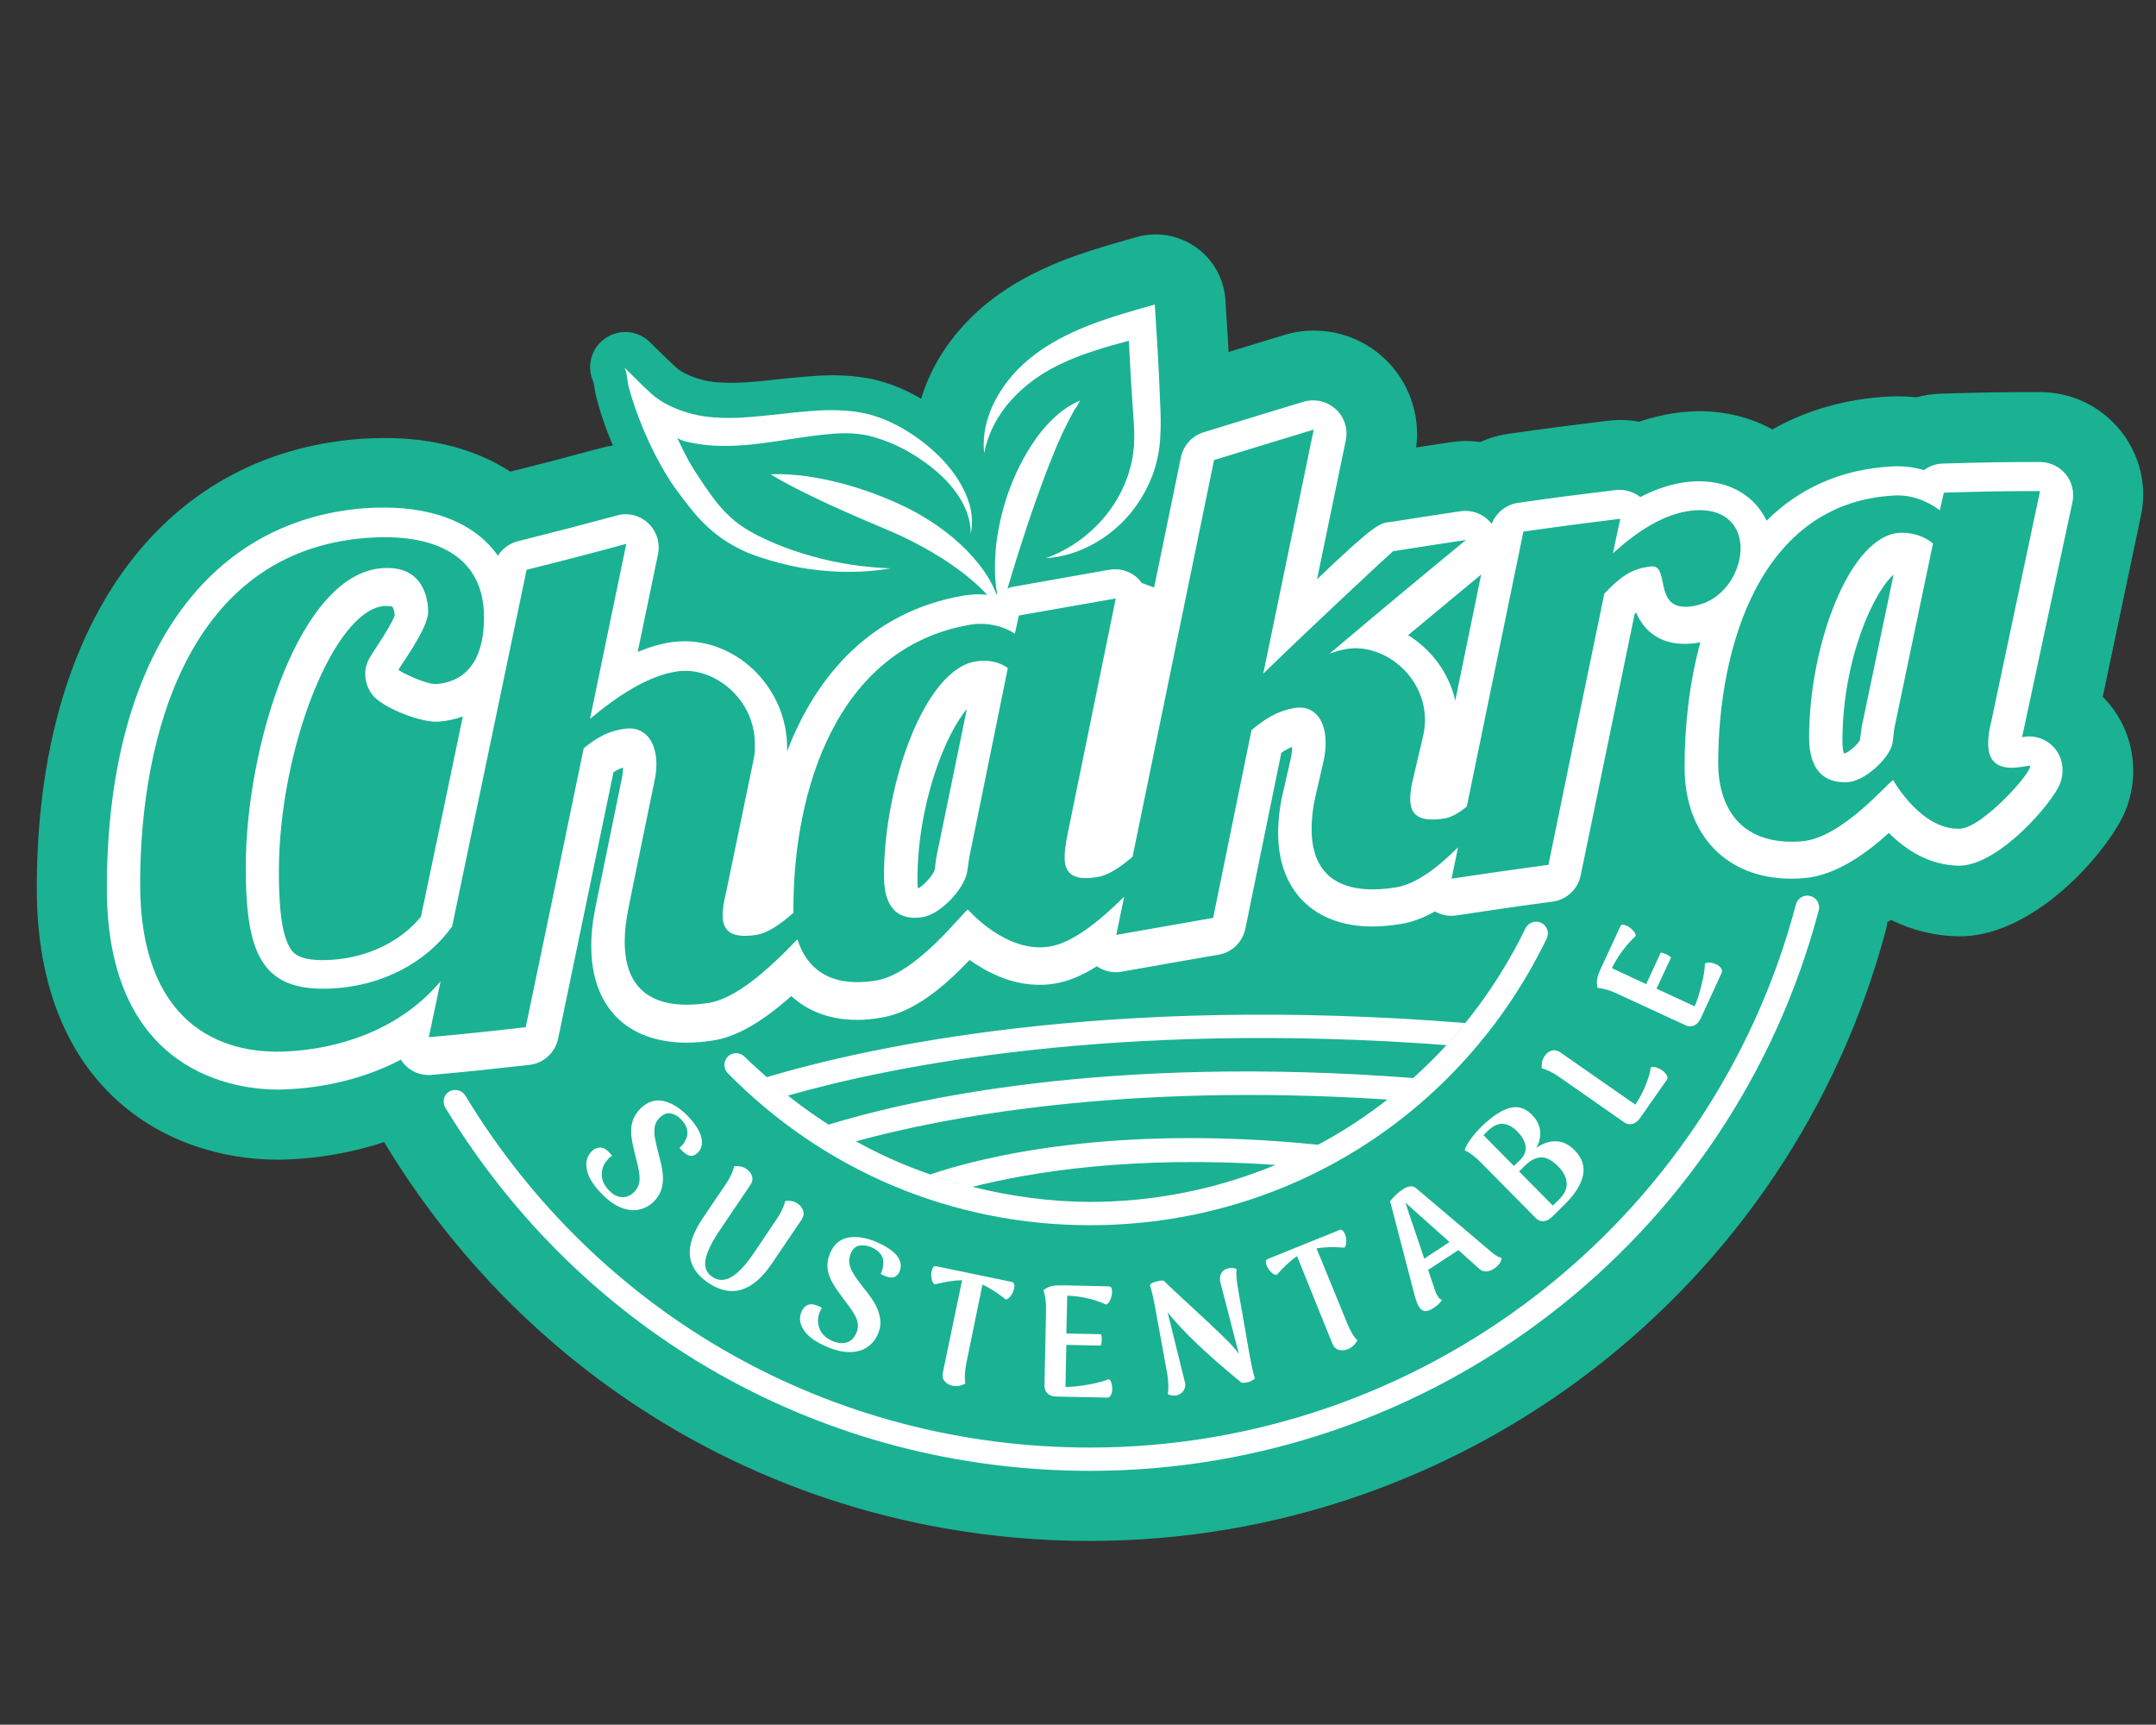
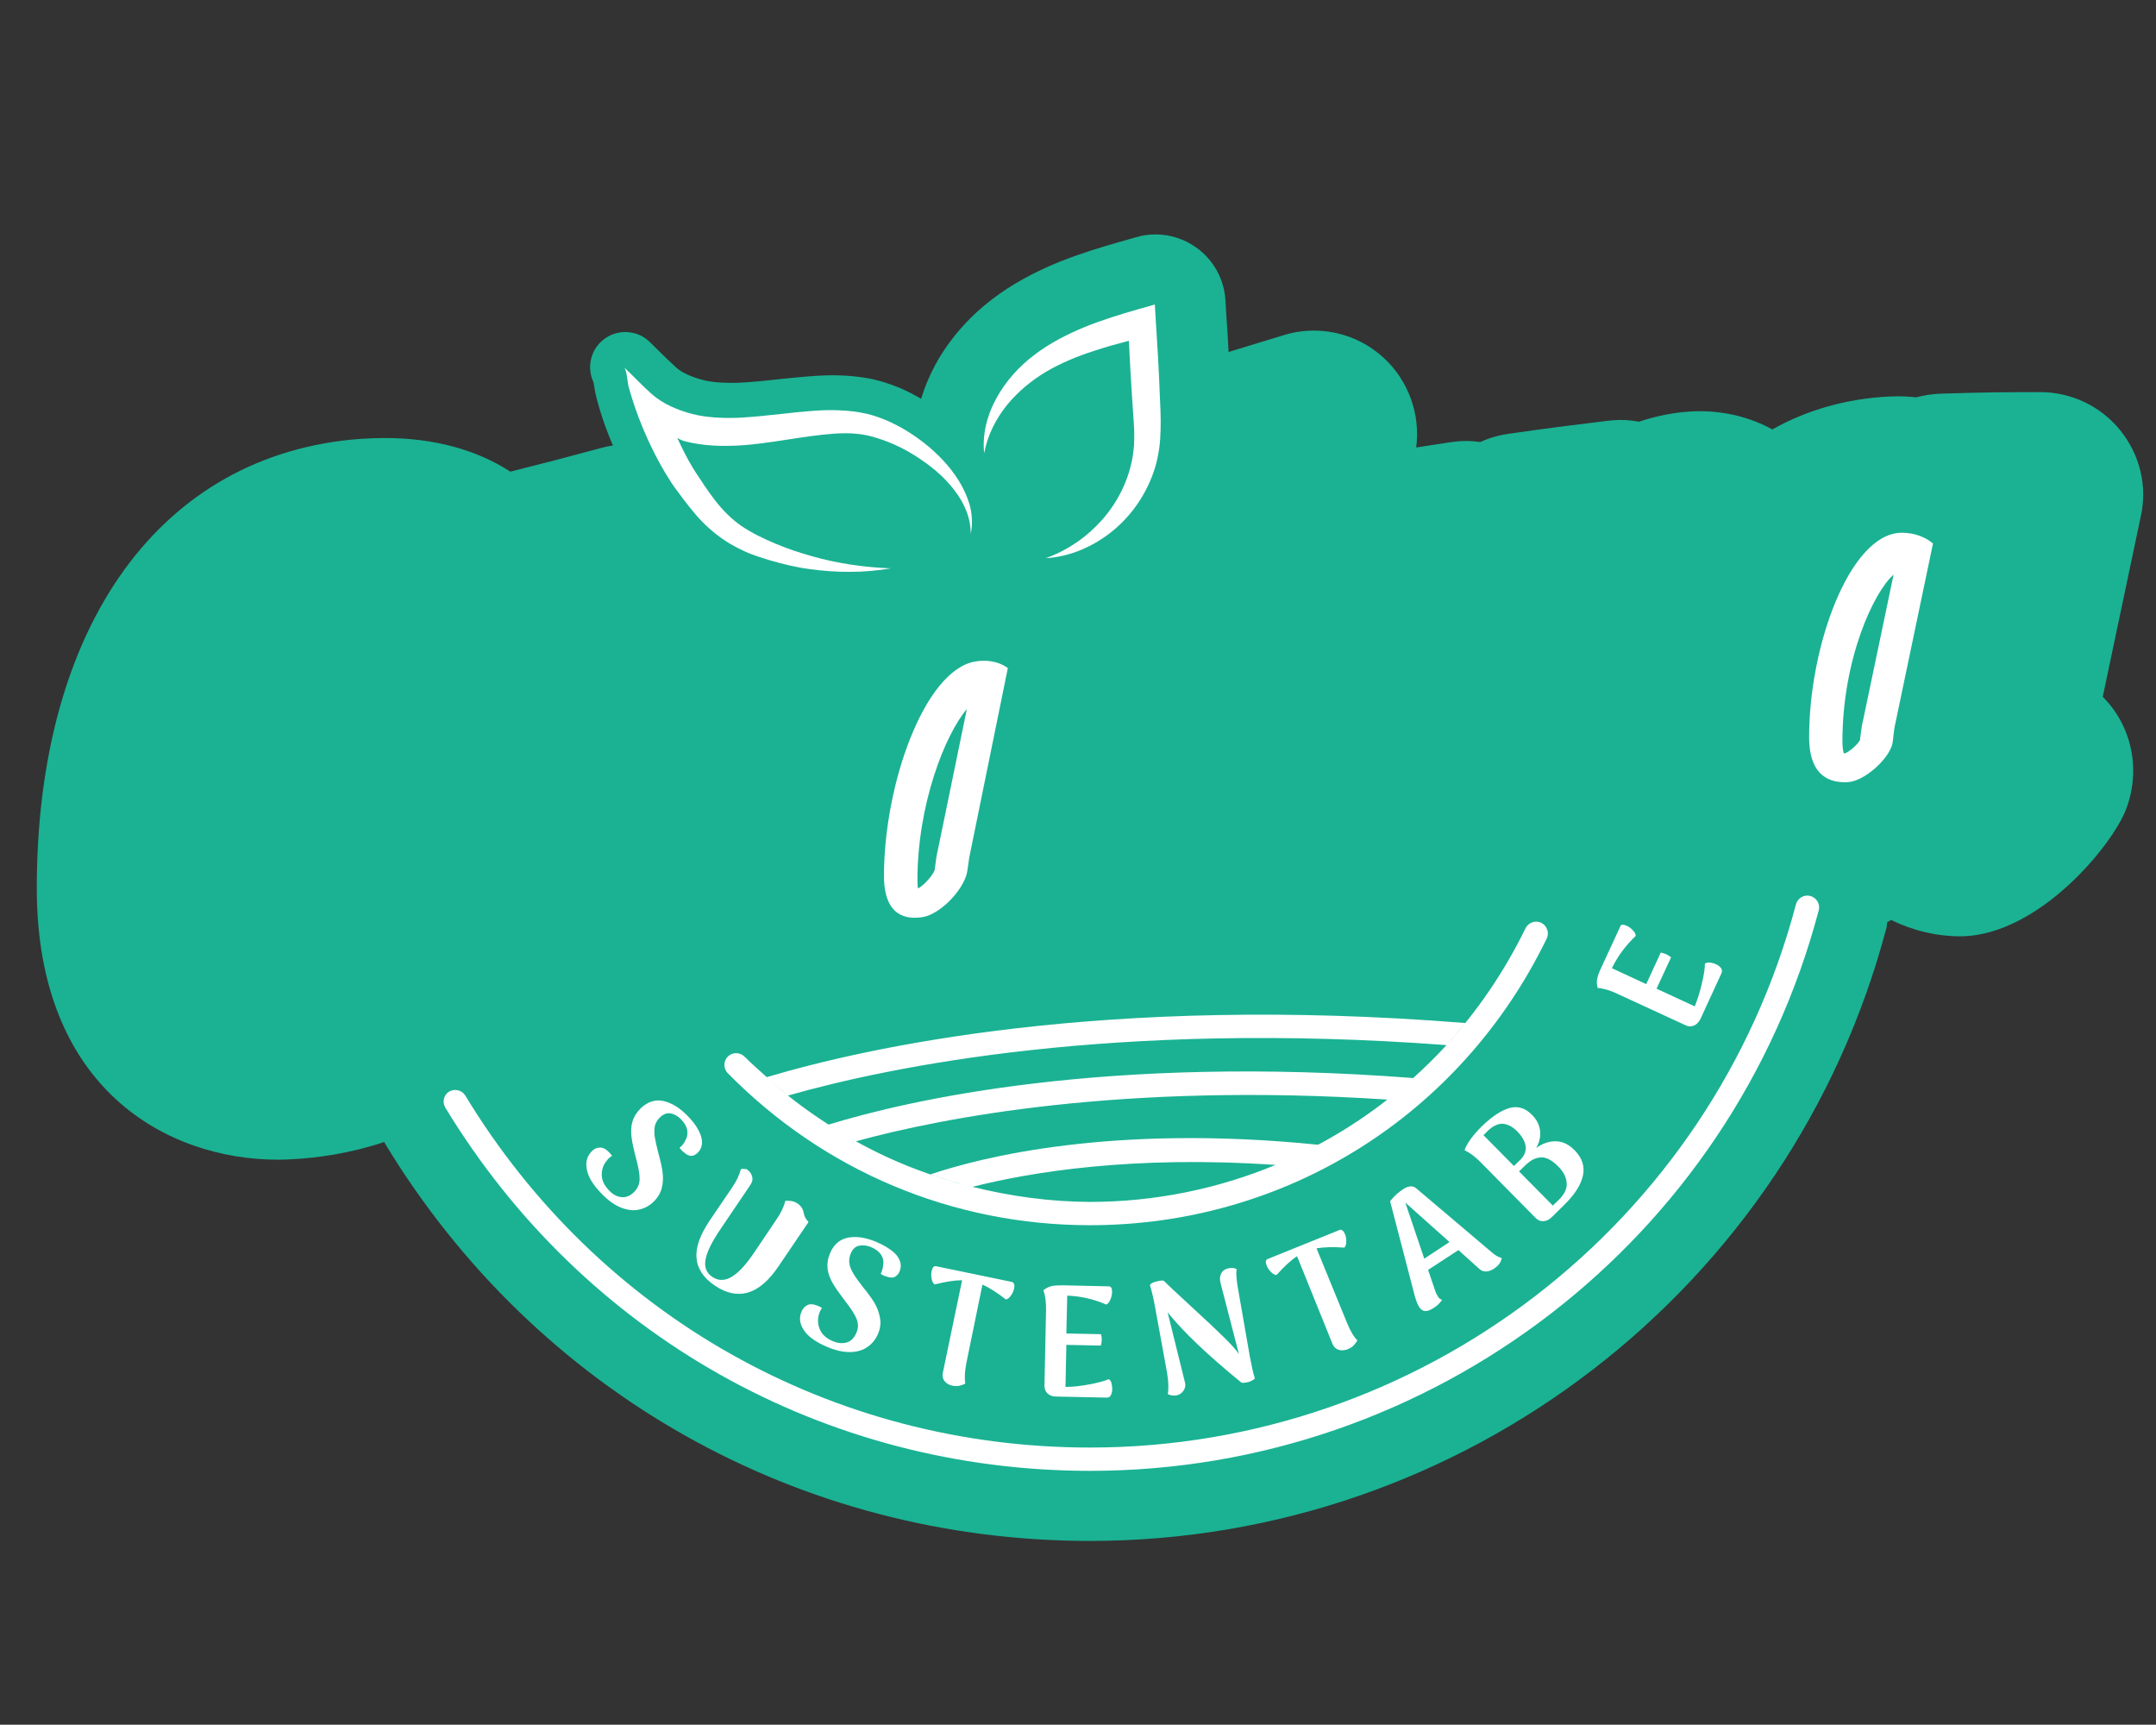
<svg xmlns="http://www.w3.org/2000/svg" version="1.1" id="Capa_1" x="0px" y="0px" viewBox="0 0 123.07 98.44" style="enable-background:new 0 0 123.07 98.44;" xml:space="preserve">
  <rect x="0" y="0" width="123.07" height="98.44" fill="#333333" stroke="none" />
  <style type="text/css">
	.st0{fill:#1AB293;}
	.st1{fill-rule:evenodd;clip-rule:evenodd;fill:#1C1C1B;}
	.st2{fill-rule:evenodd;clip-rule:evenodd;fill:#FFFFFF;}
	.st3{fill:#1C1C1B;}
	.st4{fill:none;}
	.st5{fill:#008D36;}
	.st6{fill:#F39200;}
	.st7{fill:#FFFFFF;}
	.st8{fill:#1D1D1B;}
</style>
  <path class="st0" d="M121.03,24.56c-1.13-1.39-2.8-2.18-4.58-2.18c-2.3,0-3.47,0.02-5.69,0.09c-0.47,0.02-0.94,0.09-1.38,0.21  c-0.35-0.04-0.71-0.06-1.06-0.06c-0.03,0-0.06,0-0.09,0l-0.26,0.01c-0.04,0-0.07,0-0.11,0c-2.44,0.12-4.7,0.76-6.69,1.88  c-1.22-0.67-2.64-1.04-4.15-1.04c-0.35,0-0.69,0.02-1.05,0.06c-0.8,0.09-1.61,0.27-2.41,0.54c-0.36-0.07-0.72-0.1-1.08-0.1  c-0.26,0-0.5,0.02-0.74,0.05c-2.21,0.27-3.34,0.41-5.62,0.74C85.54,24.84,85,25,84.49,25.23c-0.27-0.04-0.55-0.06-0.82-0.06  c-0.26,0-0.51,0.02-0.8,0.06c-0.02,0-0.05,0.01-0.07,0.01c-0.78,0.12-1.38,0.21-1.96,0.3c0.25-1.89-0.44-3.82-1.86-5.12  c-1.09-1-2.5-1.55-3.98-1.55c-0.57,0-1.14,0.08-1.69,0.25c-1.29,0.39-2.21,0.67-3.18,0.97c-0.03-0.64-0.07-1.29-0.12-1.97l-0.06-1  c-0.08-1.21-0.7-2.32-1.69-3.01c-0.68-0.48-1.49-0.73-2.3-0.73c-0.37,0-0.74,0.05-1.11,0.16l-0.95,0.27  c-1.01,0.29-2.21,0.65-3.44,1.14c-1.49,0.61-2.74,1.3-3.81,2.12c-1.35,1.02-2.48,2.32-3.26,3.75c-0.34,0.63-0.61,1.28-0.81,1.94  c-0.4-0.23-0.8-0.44-1.22-0.62c-0.66-0.27-1.28-0.46-1.87-0.56c-0.57-0.1-1.17-0.15-1.8-0.16l-0.18,0c-0.5,0-0.98,0.03-1.46,0.07  c-0.49,0.04-0.97,0.09-1.46,0.14c-0.81,0.09-1.72,0.19-2.54,0.22c-0.12,0-0.24,0-0.35,0c-0.64,0-1.17-0.05-1.6-0.17  c-0.65-0.17-1.19-0.42-1.5-0.7c-0.3-0.27-0.59-0.56-0.89-0.85c-0.21-0.21-0.43-0.42-0.64-0.63c-0.39-0.37-0.88-0.55-1.38-0.55  c-0.53,0-1.05,0.21-1.45,0.62c-0.59,0.62-0.71,1.52-0.36,2.25c0.01,0.06,0.02,0.12,0.03,0.18c0.03,0.19,0.06,0.37,0.08,0.47  c0.23,0.96,0.56,1.94,1,2.96c-0.26,0.03-0.51,0.09-0.76,0.16c-2.03,0.55-3.15,0.84-5.1,1.33c-1.92-1.25-4.37-1.92-7.16-1.92  c-0.46,0-0.94,0.02-1.42,0.05C9.15,25.91,2.1,35.73,2.1,50.7c0,11.43,7.42,15.49,13.77,15.49c0.29,0,0.58-0.01,0.87-0.03  c1.35-0.07,3.21-0.32,5.2-0.98c0.02,0.04,0.03,0.08,0.05,0.11c8.61,14.19,23.65,22.66,40.23,22.66c21.33,0,40.02-14.39,45.46-34.98  c0.03-0.11,0.03-0.23,0.05-0.34c0.07-0.04,0.14-0.08,0.22-0.12c1.26,0.61,2.59,0.93,3.97,0.93c0.04,0,0.08,0,0.12,0  c4.36-0.13,8.51-5.14,9.32-7.25c0.86-2.24,0.34-4.75-1.33-6.42l2.17-10.29C122.59,27.75,122.15,25.95,121.03,24.56z" />
  <g>
    <g>
      <g>
        <path class="st7" d="M39.82,65.8c0.25-0.24,0.31-0.56,0.2-0.94c-0.12-0.38-0.38-0.78-0.79-1.19c-0.44-0.45-0.89-0.72-1.36-0.83     c-0.47-0.1-0.9,0.04-1.3,0.42c-0.24,0.24-0.39,0.49-0.47,0.76c-0.08,0.27-0.09,0.57-0.05,0.89c0.04,0.32,0.13,0.72,0.26,1.22     c0.14,0.52,0.21,0.91,0.2,1.19c-0.01,0.28-0.11,0.51-0.32,0.72c-0.22,0.22-0.46,0.31-0.71,0.29c-0.25-0.03-0.48-0.14-0.69-0.36     c-0.28-0.28-0.43-0.58-0.44-0.88c-0.01-0.3,0.07-0.57,0.25-0.8c0.05-0.07,0.1-0.12,0.14-0.17c0.06-0.06,0.13-0.11,0.2-0.15     c-0.04-0.06-0.1-0.12-0.17-0.2c-0.18-0.19-0.36-0.28-0.53-0.27c-0.17,0-0.33,0.07-0.46,0.21c-0.27,0.27-0.37,0.62-0.28,1.05     c0.08,0.43,0.37,0.9,0.87,1.4c0.36,0.37,0.73,0.63,1.09,0.77c0.37,0.14,0.7,0.18,1.02,0.11c0.31-0.07,0.59-0.22,0.83-0.45     c0.24-0.24,0.4-0.51,0.47-0.8c0.07-0.29,0.08-0.59,0.04-0.89c-0.04-0.3-0.12-0.65-0.23-1.05c-0.11-0.41-0.18-0.74-0.22-0.99     c-0.03-0.25-0.02-0.46,0.02-0.63c0.05-0.17,0.14-0.32,0.28-0.45c0.2-0.2,0.41-0.27,0.62-0.23c0.21,0.04,0.4,0.15,0.57,0.32     c0.21,0.21,0.33,0.42,0.37,0.64c0.03,0.21,0,0.41-0.11,0.58c-0.06,0.15-0.17,0.29-0.33,0.42c0.05,0.07,0.1,0.12,0.13,0.16     c0.04,0.04,0.08,0.07,0.1,0.08c0.16,0.15,0.31,0.23,0.44,0.22C39.58,65.97,39.71,65.91,39.82,65.8z" />
      </g>
      <g>
-         <path class="st7" d="M45.85,69.11c-0.05-0.16-0.15-0.3-0.31-0.41c-0.12-0.08-0.24-0.13-0.37-0.15c-0.12-0.02-0.24-0.02-0.34-0.01     c-0.08,0.32-0.24,0.67-0.5,1.05l-1.3,1.93c-0.46,0.68-0.88,1.13-1.27,1.36c-0.39,0.23-0.76,0.23-1.1,0     c-0.33-0.22-0.46-0.54-0.39-0.97c0.07-0.42,0.34-0.99,0.82-1.7l1.75-2.59c0.1-0.16,0.14-0.31,0.09-0.48     c-0.04-0.16-0.15-0.3-0.31-0.41c-0.13-0.09-0.25-0.14-0.38-0.16c-0.13-0.02-0.24-0.02-0.33,0c-0.08,0.32-0.24,0.67-0.5,1.05     l-1.27,1.87c-0.56,0.83-0.82,1.55-0.76,2.16c0.05,0.61,0.4,1.13,1.05,1.57c0.65,0.44,1.29,0.57,1.89,0.39     c0.61-0.18,1.18-0.67,1.73-1.48l1.72-2.54C45.87,69.43,45.9,69.28,45.85,69.11z" />
+         <path class="st7" d="M45.85,69.11c-0.05-0.16-0.15-0.3-0.31-0.41c-0.12-0.08-0.24-0.13-0.37-0.15c-0.12-0.02-0.24-0.02-0.34-0.01     c-0.08,0.32-0.24,0.67-0.5,1.05l-1.3,1.93c-0.46,0.68-0.88,1.13-1.27,1.36c-0.39,0.23-0.76,0.23-1.1,0     c-0.33-0.22-0.46-0.54-0.39-0.97c0.07-0.42,0.34-0.99,0.82-1.7l1.75-2.59c0.1-0.16,0.14-0.31,0.09-0.48     c-0.04-0.16-0.15-0.3-0.31-0.41c-0.13-0.02-0.24-0.02-0.33,0c-0.08,0.32-0.24,0.67-0.5,1.05     l-1.27,1.87c-0.56,0.83-0.82,1.55-0.76,2.16c0.05,0.61,0.4,1.13,1.05,1.57c0.65,0.44,1.29,0.57,1.89,0.39     c0.61-0.18,1.18-0.67,1.73-1.48l1.72-2.54C45.87,69.43,45.9,69.28,45.85,69.11z" />
      </g>
      <g>
        <path class="st7" d="M49.99,70.87c-0.58-0.24-1.11-0.32-1.58-0.23c-0.47,0.09-0.82,0.39-1.03,0.89c-0.13,0.31-0.17,0.6-0.14,0.89     c0.04,0.28,0.14,0.56,0.3,0.83c0.16,0.28,0.4,0.61,0.71,1.02c0.33,0.42,0.55,0.76,0.65,1.02c0.1,0.26,0.1,0.52-0.02,0.79     c-0.12,0.28-0.3,0.47-0.54,0.54c-0.24,0.07-0.5,0.05-0.77-0.06c-0.37-0.15-0.62-0.36-0.75-0.64c-0.13-0.27-0.16-0.55-0.09-0.84     c0.02-0.08,0.04-0.15,0.07-0.21c0.03-0.08,0.07-0.15,0.12-0.22c-0.06-0.04-0.14-0.08-0.24-0.12c-0.24-0.1-0.44-0.12-0.59-0.04     c-0.15,0.07-0.27,0.2-0.34,0.38c-0.15,0.35-0.1,0.71,0.15,1.07c0.24,0.36,0.7,0.68,1.35,0.95c0.48,0.2,0.91,0.29,1.3,0.28     c0.39-0.01,0.72-0.11,0.98-0.3c0.26-0.18,0.46-0.43,0.59-0.74c0.13-0.31,0.17-0.62,0.11-0.92c-0.05-0.3-0.16-0.58-0.31-0.84     c-0.16-0.26-0.36-0.55-0.63-0.87c-0.26-0.33-0.46-0.61-0.59-0.83c-0.13-0.22-0.2-0.41-0.22-0.59c-0.02-0.17,0.01-0.35,0.08-0.53     c0.11-0.26,0.27-0.41,0.48-0.45c0.21-0.04,0.43-0.02,0.66,0.07c0.27,0.11,0.47,0.26,0.59,0.44c0.12,0.18,0.16,0.38,0.12,0.58     c0,0.16-0.05,0.34-0.14,0.52c0.08,0.04,0.14,0.08,0.19,0.1c0.06,0.02,0.1,0.04,0.12,0.04c0.2,0.08,0.37,0.09,0.49,0.03     c0.12-0.06,0.22-0.16,0.28-0.31c0.13-0.32,0.07-0.63-0.18-0.94C50.93,71.36,50.53,71.1,49.99,70.87z" />
      </g>
      <g>
        <path class="st7" d="M57.77,73.17l-4.34-0.9c-0.07-0.01-0.12,0.01-0.16,0.06c-0.04,0.05-0.07,0.13-0.09,0.22     c-0.03,0.14-0.03,0.28,0,0.44c0.03,0.16,0.09,0.26,0.17,0.32c0.64-0.16,1.16-0.24,1.57-0.24l-1.1,5.28     c-0.04,0.18-0.01,0.34,0.1,0.48c0.1,0.13,0.25,0.22,0.45,0.26c0.15,0.03,0.29,0.03,0.41,0c0.13-0.03,0.23-0.07,0.32-0.12     c-0.05-0.31-0.03-0.69,0.06-1.16l0.92-4.49c0.39,0.17,0.84,0.46,1.34,0.85c0.1-0.02,0.2-0.1,0.29-0.23     c0.09-0.13,0.15-0.26,0.18-0.4c0.02-0.1,0.02-0.18,0-0.24C57.87,73.23,57.83,73.19,57.77,73.17z" />
      </g>
      <g>
        <path class="st7" d="M63.29,78.72c-0.27,0.11-0.64,0.21-1.13,0.3c-0.49,0.09-0.93,0.14-1.34,0.14l0.05-2.4l1.97,0.04     c0.03-0.11,0.05-0.22,0.05-0.34c0-0.1-0.01-0.2-0.04-0.31l-1.98-0.04l0.05-2.16c0.78,0.03,1.52,0.2,2.23,0.51     c0.09-0.04,0.17-0.13,0.23-0.28c0.06-0.14,0.1-0.29,0.1-0.43c0-0.1-0.01-0.18-0.04-0.24c-0.03-0.06-0.08-0.09-0.14-0.09     l-2.64-0.06c-0.28,0-0.49,0.01-0.65,0.05c-0.15,0.04-0.3,0.11-0.45,0.23c0.11,0.31,0.16,0.69,0.15,1.15l-0.09,4.3     c0,0.19,0.06,0.34,0.18,0.45c0.12,0.11,0.29,0.17,0.49,0.17l2.9,0.06c0.1,0,0.17-0.04,0.22-0.14c0.05-0.09,0.08-0.21,0.08-0.35     c0-0.12-0.02-0.24-0.05-0.35C63.42,78.84,63.37,78.76,63.29,78.72z" />
      </g>
      <g>
        <path class="st7" d="M70.67,73.56c-0.09-0.5-0.12-0.88-0.08-1.13c-0.15-0.07-0.32-0.08-0.51-0.03c-0.18,0.05-0.3,0.14-0.37,0.28     c-0.07,0.14-0.09,0.3-0.05,0.5l0.03,0.12l1.03,3.98c-0.18-0.26-0.48-0.59-0.88-0.98c-0.4-0.39-1-0.96-1.8-1.69     c-0.88-0.81-1.41-1.31-1.6-1.5c-0.04-0.03-0.14-0.03-0.29,0c-0.11,0.02-0.22,0.05-0.32,0.09c-0.1,0.04-0.16,0.09-0.19,0.15     c0.1,0.32,0.2,0.73,0.29,1.23l0.68,3.72c0.09,0.52,0.11,0.94,0.05,1.27c0.16,0.08,0.33,0.1,0.51,0.07     c0.15-0.03,0.29-0.12,0.39-0.27c0.1-0.15,0.13-0.32,0.07-0.51l-0.98-3.96c0.86,1.08,2.26,2.42,4.21,4.01     c0.06,0.02,0.15,0.02,0.28,0c0.11-0.02,0.21-0.05,0.3-0.1c0.1-0.05,0.16-0.09,0.19-0.14c-0.09-0.27-0.18-0.68-0.28-1.21     L70.67,73.56z" />
      </g>
      <g>
        <path class="st7" d="M75.15,71.25c0.42-0.07,0.95-0.09,1.59-0.04c0.07-0.08,0.11-0.19,0.11-0.35c0-0.16-0.02-0.3-0.08-0.43     c-0.04-0.09-0.08-0.16-0.14-0.2c-0.05-0.04-0.11-0.06-0.16-0.03l-4.11,1.66c-0.06,0.03-0.1,0.07-0.1,0.14     c-0.01,0.07,0.01,0.15,0.05,0.24c0.05,0.13,0.13,0.25,0.24,0.36c0.11,0.11,0.22,0.17,0.32,0.17c0.44-0.49,0.83-0.85,1.17-1.07     l2.02,5c0.07,0.17,0.19,0.29,0.35,0.34c0.16,0.05,0.33,0.04,0.52-0.03c0.14-0.06,0.26-0.13,0.35-0.23     c0.09-0.1,0.16-0.19,0.2-0.28c-0.22-0.22-0.41-0.56-0.59-1L75.15,71.25z" />
      </g>
      <g>
        <path class="st7" d="M80.86,67.84c-0.2-0.18-0.45-0.17-0.76,0.03c-0.28,0.18-0.53,0.41-0.75,0.69l1.42,5.45     c0.08,0.27,0.16,0.46,0.24,0.59c0.1,0.15,0.21,0.22,0.34,0.23c0.13,0.01,0.29-0.05,0.49-0.18c0.11-0.07,0.2-0.14,0.27-0.21     c0.07-0.07,0.14-0.15,0.21-0.25c-0.09-0.02-0.17-0.08-0.24-0.19c-0.06-0.09-0.12-0.21-0.17-0.37l-0.39-1.15l1.73-1.13l1.18,1.06     c0.11,0.11,0.24,0.16,0.39,0.16c0.15,0,0.31-0.06,0.46-0.16c0.26-0.17,0.41-0.37,0.44-0.61c-0.17-0.04-0.36-0.14-0.55-0.31     L80.86,67.84z M81.3,71.84l-1.08-3.2l2.52,2.25L81.3,71.84z" />
      </g>
      <g>
        <path class="st7" d="M88.82,65.14c-0.39-0.01-0.76,0.12-1.13,0.38c0.19-0.33,0.26-0.65,0.22-0.99c-0.04-0.34-0.2-0.64-0.47-0.91     c-0.38-0.38-0.8-0.51-1.27-0.38c-0.47,0.13-1,0.48-1.59,1.05c-0.51,0.51-0.84,0.96-0.98,1.36c0.3,0.14,0.61,0.37,0.93,0.7     l3.13,3.17c0.13,0.13,0.28,0.19,0.45,0.18c0.17-0.01,0.32-0.09,0.47-0.23l0.72-0.71c0.6-0.59,0.95-1.15,1.06-1.67     c0.11-0.53-0.05-1-0.47-1.43C89.56,65.32,89.21,65.15,88.82,65.14z M84.68,64.79l0.21-0.21c0.31-0.31,0.61-0.45,0.89-0.44     c0.28,0.02,0.56,0.16,0.83,0.44c0.28,0.28,0.44,0.57,0.48,0.85c0.03,0.28-0.08,0.55-0.33,0.79l-0.34,0.33L84.68,64.79z      M88.97,68.49l-0.33,0.32l-1.93-1.95l0.34-0.33c0.3-0.3,0.61-0.46,0.91-0.47c0.3-0.02,0.64,0.16,1,0.53     c0.3,0.3,0.45,0.61,0.47,0.94C89.46,67.84,89.3,68.17,88.97,68.49z" />
      </g>
      <g>
-         <path class="st7" d="M94.53,60.92c-0.12-0.03-0.22-0.03-0.3,0c-0.03,0.28-0.13,0.63-0.3,1.03c-0.16,0.41-0.36,0.77-0.58,1.1     l-4.29-2.99c-0.15-0.11-0.31-0.14-0.47-0.1c-0.16,0.04-0.3,0.14-0.41,0.31c-0.09,0.12-0.14,0.25-0.16,0.38     c-0.02,0.13-0.03,0.24-0.01,0.33c0.32,0.08,0.66,0.25,1.04,0.52l3.65,2.55c0.15,0.11,0.31,0.14,0.48,0.1     c0.16-0.04,0.3-0.15,0.42-0.31l1.54-2.2c0.06-0.08,0.06-0.17,0-0.27c-0.06-0.1-0.14-0.19-0.26-0.28     C94.76,61.01,94.65,60.96,94.53,60.92z" />
-       </g>
+         </g>
      <g>
        <path class="st7" d="M98.23,55.24c-0.07-0.08-0.16-0.16-0.29-0.21c-0.11-0.05-0.22-0.08-0.34-0.09     c-0.12-0.01-0.21,0.01-0.28,0.06c0,0.29-0.06,0.67-0.18,1.16c-0.11,0.48-0.25,0.91-0.4,1.28l-2.18-1.01l0.83-1.79     c-0.09-0.07-0.18-0.13-0.29-0.18c-0.09-0.04-0.19-0.07-0.3-0.09l-0.83,1.8l-1.96-0.91c0.34-0.7,0.8-1.31,1.36-1.84     c0-0.1-0.05-0.21-0.16-0.32c-0.11-0.12-0.22-0.2-0.35-0.26c-0.09-0.04-0.16-0.06-0.23-0.06c-0.07,0-0.12,0.03-0.14,0.1l-1.11,2.4     c-0.12,0.26-0.19,0.46-0.21,0.61c-0.03,0.15-0.02,0.32,0.03,0.5c0.32,0.02,0.7,0.13,1.12,0.33l3.9,1.8     c0.17,0.08,0.33,0.08,0.49,0.01c0.15-0.07,0.27-0.2,0.36-0.38l1.21-2.63C98.31,55.41,98.29,55.32,98.23,55.24z" />
      </g>
    </g>
    <g>
      <g>
        <path class="st7" d="M37.16,25.47c0.34,0.71,0.72,1.4,1.17,2.09l0.18,0.26l0.17,0.23l0.35,0.47c0.24,0.31,0.49,0.63,0.75,0.93     c0.54,0.61,1.19,1.17,1.9,1.59c0.36,0.21,0.73,0.39,1.1,0.55c0.38,0.14,0.75,0.27,1.13,0.38c0.76,0.22,1.52,0.41,2.3,0.51     c1.55,0.22,3.13,0.22,4.64-0.04c-1.54-0.06-3.05-0.28-4.49-0.69c-0.72-0.2-1.43-0.44-2.12-0.73c-0.69-0.29-1.34-0.61-1.92-1     c-0.57-0.4-1.06-0.89-1.5-1.46c-0.22-0.28-0.43-0.58-0.64-0.89l-0.31-0.47l-0.16-0.24l-0.14-0.22c-0.33-0.54-0.63-1.14-0.91-1.75     c0.12,0.08,0.26,0.15,0.45,0.2c1.02,0.26,2.03,0.29,3.01,0.24c0.97-0.05,1.91-0.2,2.83-0.34c0.91-0.14,1.82-0.28,2.69-0.34     c0.43-0.03,0.87-0.03,1.28,0.01c0.41,0.04,0.82,0.13,1.23,0.27c0.82,0.26,1.63,0.66,2.36,1.16c0.74,0.49,1.43,1.08,1.97,1.79     c0.54,0.7,0.94,1.55,0.93,2.49c0.1-0.45,0.09-0.94,0-1.41c-0.1-0.47-0.29-0.92-0.52-1.35c-0.47-0.85-1.13-1.58-1.86-2.2     c-0.74-0.62-1.56-1.15-2.48-1.54c-0.46-0.19-0.95-0.35-1.46-0.43c-0.5-0.09-1-0.12-1.49-0.13c-0.49-0.01-0.98,0.02-1.45,0.06     c-0.47,0.04-0.93,0.08-1.4,0.14c-0.92,0.1-1.83,0.2-2.7,0.24c-0.88,0.02-1.74-0.02-2.52-0.22c-0.82-0.21-1.69-0.57-2.34-1.15     c-0.54-0.48-1.04-1.02-1.57-1.52c0.15,0.14,0.2,0.83,0.25,1.06C36.19,23.21,36.63,24.36,37.16,25.47z" />
      </g>
      <g>
        <path class="st7" d="M57.47,23.13c0.63-0.77,1.4-1.41,2.24-1.91c0.85-0.5,1.77-0.88,2.73-1.19c0.65-0.22,1.32-0.4,2-0.58     c0.05,1.02,0.1,2.05,0.17,3.07c0.04,0.68,0.1,1.35,0.13,1.99c0.01,0.32,0.01,0.63-0.01,0.94c-0.03,0.3-0.06,0.6-0.13,0.9     c-0.25,1.19-0.83,2.34-1.68,3.31c-0.85,0.96-1.94,1.74-3.23,2.2c1.37-0.08,2.73-0.66,3.84-1.57c1.11-0.91,1.96-2.17,2.4-3.59     c0.11-0.35,0.18-0.73,0.24-1.1c0.05-0.37,0.07-0.73,0.08-1.09c0.02-0.72-0.02-1.39-0.05-2.07c-0.05-1.35-0.13-2.71-0.22-4.06     l-0.06-1l-0.95,0.27c-1.01,0.29-2.03,0.6-3.04,1.01c-1,0.41-2,0.92-2.88,1.59c-0.89,0.67-1.65,1.52-2.18,2.49     c-0.53,0.96-0.81,2.08-0.69,3.13C56.37,24.83,56.85,23.91,57.47,23.13z" />
      </g>
      <g>
-         <path class="st7" d="M118.3,28.66c0.12-0.56-0.02-1.14-0.38-1.59c-0.36-0.44-0.9-0.7-1.47-0.7c-2.18,0-3.33,0.02-5.56,0.09     c-0.39,0.01-0.76,0.15-1.06,0.37c-0.5-0.14-1.01-0.22-1.52-0.22l-0.26,0.01c-3.05,0.15-5.42,1.32-7.21,3.1     c-0.65-1.38-2.05-2.25-3.84-2.25c-0.2,0-0.41,0.01-0.63,0.03c-0.9,0.1-1.81,0.39-2.74,0.87c-0.33-0.26-0.75-0.41-1.17-0.41     c-0.08,0-0.15,0-0.23,0.01c-2.23,0.27-3.34,0.41-5.57,0.73c-0.69,0.1-1.26,0.56-1.51,1.2c-0.36-0.47-0.91-0.74-1.5-0.74     c-0.09,0-0.19,0.01-0.28,0.02c-1.62,0.24-2.45,0.37-4.03,0.62c-0.58,0.02-1.01,0.26-4.16,3.26l1.64-7.93     c0.14-0.65-0.08-1.33-0.58-1.78c-0.35-0.32-0.81-0.5-1.28-0.5c-0.18,0-0.37,0.03-0.55,0.08c-2.28,0.69-3.42,1.04-5.7,1.74     c-0.66,0.2-1.16,0.75-1.3,1.43l-1.53,7.43l-0.72-0.26c-0.05-0.07-0.1-0.14-0.16-0.21c-0.36-0.37-0.85-0.57-1.36-0.57     c-0.11,0-0.22,0.01-0.33,0.03l-5.53,0.98c-0.1,0.02-0.18,0.06-0.27,0.09c0.19-0.64,0.38-1.27,0.58-1.9     c0.32-1.02,0.65-2.02,1-3.01c0.35-0.99,0.71-1.97,1.12-2.95c0.09-0.25,0.2-0.48,0.31-0.72c0.1-0.25,0.22-0.48,0.34-0.72     c0.11-0.25,0.25-0.47,0.37-0.71c0.06-0.13,0.14-0.24,0.21-0.35c0.07-0.12,0.15-0.24,0.22-0.37c-0.53,0.22-1.02,0.55-1.44,0.94     c-0.21,0.2-0.42,0.4-0.6,0.62c-0.19,0.22-0.37,0.44-0.53,0.68c-0.66,0.94-1.16,1.97-1.54,3.03c-0.37,1.07-0.62,2.18-0.72,3.3     c-0.06,0.81-0.06,1.65,0.09,2.46c-0.01,0.01-0.02,0.02-0.04,0.03c-0.12-0.3-0.26-0.6-0.42-0.87c-0.35-0.6-0.8-1.14-1.28-1.64     c-0.98-0.99-2.14-1.79-3.37-2.41c-0.63-0.31-1.24-0.57-1.87-0.81c-0.63-0.23-1.27-0.44-1.93-0.61c-0.65-0.17-1.31-0.3-1.98-0.4     c-0.67-0.09-1.35-0.14-2.04-0.11c0.59,0.37,1.18,0.67,1.77,0.97c0.6,0.3,1.19,0.58,1.78,0.85c0.59,0.27,1.19,0.53,1.79,0.79     c0.6,0.26,1.21,0.51,1.78,0.76c1.15,0.52,2.26,1.13,3.3,1.85c0.69,0.49,1.36,1.03,1.94,1.66c-0.15-0.01-0.29-0.03-0.44-0.03     c-0.31,0-0.63,0.03-0.94,0.08c-5.18,0.9-8.35,4.48-10.04,8.88v-0.21c0-3.29-2.69-6.07-5.87-6.07c-0.24,0-0.48,0.02-0.71,0.05     c-0.63,0.09-1.28,0.28-1.95,0.56l1.16-5.58c0.13-0.65-0.08-1.31-0.55-1.76c-0.36-0.34-0.82-0.52-1.3-0.52     c-0.16,0-0.33,0.02-0.49,0.07c-2.26,0.61-3.39,0.9-5.65,1.47c-0.48,0.12-0.89,0.42-1.15,0.83c-1.23-1.76-3.48-2.75-6.51-2.75     c-0.37,0-0.75,0.01-1.13,0.04C11.6,29.74,6.1,37.83,6.1,50.7c0,10.66,7.48,11.49,9.77,11.49c0.21,0,0.42-0.01,0.63-0.02     c1.55-0.08,3.99-0.43,6.38-1.69c0.05,0.09,0.12,0.17,0.19,0.25c0.36,0.41,0.87,0.63,1.41,0.63c0.06,0,0.12,0,0.17-0.01     c2.23-0.2,3.34-0.32,5.57-0.57c0.81-0.09,1.47-0.7,1.64-1.5l3.16-15.21c0.2-0.12,0.37-0.2,0.54-0.26c0,0.02,0,0.04,0,0.07     c0,0.18-0.03,0.4-0.08,0.63l-1.46,7.12c-0.19,0.91-0.27,1.64-0.27,2.37c0,3.45,2.03,5.51,5.44,5.51c0.47,0,0.97-0.04,1.49-0.12     c1.33-0.2,2.78-1.02,4.49-2.54c0.95,0.88,2.24,1.36,3.75,1.36c0.45,0,0.92-0.04,1.41-0.13c1.82-0.31,3.49-1.69,5.02-3.29     c0.99,0.71,2.38,1.42,3.99,1.42c0.3,0,0.61-0.02,0.92-0.08c0.74-0.13,1.52-0.45,2.35-0.98c0.32,0.22,0.7,0.34,1.09,0.34     c0.11,0,0.22-0.01,0.33-0.03c2.21-0.39,3.32-0.59,5.53-0.97c0.77-0.13,1.37-0.72,1.53-1.49l2.05-10.03     c0.22-0.16,0.42-0.26,0.62-0.34c0,0.18-0.03,0.4-0.06,0.58l-0.41,1.8c-0.22,0.86-0.33,1.72-0.33,2.54c0,3.29,2.06,5.33,5.38,5.33     c0.51,0,1.04-0.05,1.61-0.14c0.64-0.1,1.29-0.34,1.96-0.72c0.28,0.16,0.61,0.25,0.94,0.25c0.09,0,0.19-0.01,0.28-0.02     c2.2-0.33,3.3-0.5,5.5-0.79c0.8-0.11,1.44-0.71,1.6-1.5l3.08-14.92c0.03-0.03,0.06-0.05,0.08-0.08c0.53,1.19,1.47,1.79,2.8,1.79     c0,0,0,0,0,0c0.14,0,0.29-0.01,0.45-0.03c0.14-0.01,0.28-0.03,0.42-0.06c-0.62,2.28-0.9,4.73-0.9,7.12     c0,3.87,2.39,6.37,6.09,6.37c0.23,0,0.47-0.01,0.71-0.03c1.86-0.14,3.63-1.46,4.86-2.58c0.94,0.94,2.31,1.87,4.07,1.87     c0,0,0,0,0,0c2.26-0.07,5.29-3.61,5.7-4.68c0.3-0.79,0.13-1.62-0.45-2.18c-0.36-0.34-0.83-0.52-1.31-0.52     c-0.1,0-0.21,0.01-0.31,0.03c0,0-0.04,0-0.1,0.02c0.02-0.1,0.05-0.22,0.08-0.35L118.3,28.66z M84.55,32.79l-1.48,7.2     c-0.37-1.64-1.41-2.94-2.69-3.74C81.68,35.17,82.9,34.16,84.55,32.79z M96.46,34.62c-2.15,0.23-1.08-2.42-2.23-2.29     c-1.15,0.13-1.76,0.63-2.65,1.55c-1.28,6.18-1.92,9.28-3.19,15.48c-2.21,0.3-3.32,0.46-5.53,0.79c0.13-0.62,0.25-1.21,0.37-1.79     c-1.19,1.19-2.42,2.11-3.56,2.29c-2.96,0.47-4.8-0.52-4.8-3.33c0-0.62,0.08-1.32,0.27-2.08c0.17-0.74,0.25-1.1,0.42-1.84     c0.08-0.36,0.11-0.71,0.11-1.02c0-1.38-0.73-2.15-1.77-1.97c-0.96,0.16-1.65,0.59-2.46,1.26c-0.88,4.28-1.31,6.43-2.19,10.72     c-2.21,0.39-3.32,0.58-5.53,0.97c0.15-0.73,0.3-1.45,0.45-2.18c-1.45,1.44-2.95,2.62-4.22,2.84c-2.5,0.44-4.69-2.1-4.69-2.1     c-0.18-0.03-2.88,3.65-5.23,4.04c-2.73,0.46-4.02-0.77-4.51-2.35c-1.71,1.8-3.58,3.42-5.1,3.64c-3,0.44-4.76-0.63-4.76-3.51     c0-0.62,0.08-1.24,0.23-1.99c0.58-2.85,0.87-4.27,1.46-7.12c0.08-0.36,0.12-0.71,0.12-1.01c0-1.38-0.73-2.17-1.77-2.03     c-0.92,0.12-1.61,0.48-2.38,1.12c-1.32,6.38-1.98,9.56-3.31,15.92c-2.21,0.25-3.32,0.37-5.53,0.57c0.22-1.07,0.45-2.13,0.67-3.19     c-2.47,2.92-6.03,3.86-8.74,4C12.49,60.23,8,58.32,8,50.45c0-8.38,2.73-18.99,12.95-19.75c3.57-0.27,6.68,0.82,6.68,4.54     c0,2.04-0.73,3.62-2.69,3.8c-0.61,0.06-2.2-0.75-2.19-0.81c0.04-0.16,1.69-2.34,1.69-3.3c0-0.61-0.19-2.7-2.65-2.5     c-4.73,0.37-7.76,10.21-7.76,17.05c0,5.03,0.92,7.2,5.07,6.93c2.66-0.17,5.19-1.4,6.71-3.54c1.42-6.79,2.83-13.57,4.25-20.35     c2.28-0.57,3.41-0.86,5.69-1.48c-0.83,4-1.24,5.99-2.07,9.99c1.58-1.32,3.34-2.48,4.99-2.71c2.08-0.3,4.42,1.57,4.42,4.14     c0,0.31,0,0.61-0.08,0.93c-0.63,3.03-0.94,4.55-1.57,7.58c-0.12,0.48-0.19,0.91-0.19,1.26c0,0.85,0.42,1.36,1.92,1.13     c0.65-0.1,1.39-0.61,2.13-1.27c0-0.07-0.01-0.14-0.01-0.22c0-6.61,2.38-14.87,10.07-16.21c0.92-0.16,1.88,0.05,2.57,0.51     c0.09-0.41,0.14-0.62,0.23-1.04c2.21-0.39,3.32-0.58,5.53-0.97c-1.11,5.42-1.66,8.13-2.77,13.55c-0.08,0.44-0.15,0.87-0.15,1.22     c0,0.84,0.39,1.39,1.92,1.12c0.6-0.11,1.27-0.56,1.96-1.15c1.55-7.55,3.1-15.09,4.65-22.64c2.28-0.7,3.41-1.05,5.69-1.74     c-1.15,5.57-1.73,8.36-2.88,13.93c2.88-2.8,7.42-7.03,7.42-6.99c1.66-0.26,2.49-0.39,4.15-0.64c-3.12,2.57-4.68,3.87-7.8,6.5     c0.35-0.14,0.66-0.22,1-0.28c2.08-0.34,4.46,1.52,4.46,4.05c0,0.31-0.04,0.66-0.12,0.98c-0.21,0.91-0.32,1.36-0.53,2.27     c-0.12,0.44-0.19,0.88-0.19,1.26c0,0.85,0.42,1.35,1.92,1.12c0.45-0.07,0.88-0.33,1.31-0.69c1.12-5.45,1.91-9.27,3.23-15.69     c2.21-0.31,3.32-0.46,5.53-0.73c-0.17,0.79-0.25,1.18-0.42,1.97c1.38-1.25,2.92-2.27,4.53-2.44c1.73-0.18,2.76,0.72,2.76,2.18     C99.34,32.68,98.35,34.42,96.46,34.62z M21.27,39.67c0.57,0.72,2.63,1.52,3.6,1.52c0.06,0,0.18,0,0.24-0.01     c0.47-0.04,0.91-0.14,1.31-0.29c-0.79,3.81-1.59,7.62-2.39,11.43c-1.15,1.41-3.01,2.32-5.06,2.46c-0.19,0.01-0.36,0.02-0.53,0.02     c-1.49,0-1.75-0.46-1.91-0.74c-0.55-0.95-0.61-2.92-0.61-4.31c0-7,3.15-14.94,6.01-15.16l0.16,0c0.2,0,0.29,0.03,0.31,0.04     c0.04,0.04,0.12,0.24,0.13,0.49c-0.1,0.31-0.47,0.95-1.09,1.89c-0.3,0.46-0.46,0.69-0.55,1.06     C20.77,38.62,20.91,39.22,21.27,39.67z M114.87,43.82c0.27,0,1-0.12,1-0.12c0.25,0.24-2.69,3.56-4,3.6     c-2.23,0.07-3.8-2.77-3.8-2.77c-0.17-0.03-2.88,3.31-5.23,3.49c-3.69,0.28-4.76-2.19-4.76-4.45c0-6.61,2.38-14.9,10.07-15.29     c0.92-0.05,1.88,0.3,2.58,0.85c0.09-0.4,0.14-0.61,0.23-1.01c2.2-0.07,3.3-0.09,5.49-0.09c-1.11,5.23-1.66,7.84-2.77,13.09     c-0.12,0.46-0.19,0.89-0.19,1.31C113.49,43.23,113.8,43.83,114.87,43.82z" />
-       </g>
+         </g>
      <g>
        <path class="st7" d="M55.65,37.76c-2.88,0.51-5.19,7-5.19,12.23c0,2.31,1.27,2.51,2.23,2.35c0.88-0.15,2.11-1.31,2.46-2.35     c0.1-0.29,0.12-0.83,0.23-1.3c0.86-4.22,1.29-6.34,2.15-10.56C56.92,37.69,56.19,37.66,55.65,37.76z M53.54,48.49     c-0.07,0.29-0.12,0.6-0.15,0.89c-0.02,0.12-0.03,0.23-0.03,0.26c-0.13,0.38-0.71,0.96-0.96,1.07c-0.02-0.11-0.03-0.26-0.03-0.48     c0-4.31,1.57-8.29,2.82-9.76L53.54,48.49z" />
      </g>
      <g>
        <path class="st7" d="M103.27,42.07c0,2.31,1.27,2.63,2.23,2.57c0.88-0.06,2.21-1.2,2.5-2.1c0.08-0.26,0.08-0.81,0.19-1.24     c0.86-4.12,1.29-6.17,2.15-10.28c-0.61-0.51-1.34-0.63-1.88-0.61C105.58,30.55,103.27,36.84,103.27,42.07z M106.36,41.06     c-0.08,0.32-0.13,0.69-0.17,1.02c-0.01,0.07-0.02,0.14-0.01,0.14c0,0,0,0,0.01-0.01c-0.12,0.26-0.65,0.73-0.89,0.79     c-0.02,0-0.04,0-0.05,0c-0.03-0.1-0.08-0.31-0.08-0.68c0-4.72,1.8-8.55,2.92-9.52L106.36,41.06z" />
      </g>
    </g>
    <g>
      <g>
        <path class="st7" d="M103.34,51.14c-0.36-0.1-0.72,0.12-0.82,0.47c-4.82,18.26-21.4,31.01-40.3,31.01     c-14.7,0-28.03-7.51-35.66-20.09c-0.19-0.31-0.6-0.41-0.92-0.23c-0.31,0.19-0.41,0.6-0.22,0.92     c7.88,12.98,21.64,20.73,36.81,20.73c19.51,0,36.62-13.16,41.59-32C103.91,51.6,103.7,51.24,103.34,51.14z" />
      </g>
      <g>
        <path class="st7" d="M62.22,69.93c11.18,0,21.17-6.27,26.07-16.36c0.16-0.33,0.02-0.73-0.31-0.9c-0.33-0.16-0.73-0.02-0.9,0.31     c-1.2,2.47-2.73,4.7-4.5,6.65c0.36-0.4,0.71-0.82,1.06-1.24c-20.61-1.66-34.24,1.41-39.87,3.09c-0.43-0.39-0.86-0.76-1.27-1.17     c-0.26-0.26-0.68-0.27-0.95-0.01c-0.26,0.26-0.27,0.68-0.01,0.95C47.05,66.85,54.39,69.93,62.22,69.93z M48.86,65.14     c4.93-1.35,15.24-3.37,30.34-2.38c0.5-0.39,0.99-0.8,1.46-1.23c-2.32,2.09-4.96,3.76-7.84,4.95c0.84-0.35,1.66-0.72,2.45-1.14     c-11.79-1.2-19.29,0.72-22.16,1.69c0.78,0.27,1.57,0.5,2.37,0.71C53.17,67.16,50.94,66.3,48.86,65.14z M55.51,67.74     c3.31-0.84,9.16-1.81,17.3-1.25c-3.29,1.36-6.87,2.11-10.6,2.11C59.93,68.59,57.69,68.28,55.51,67.74z M82.57,59.65     c-0.6,0.66-1.24,1.28-1.9,1.88c-17.54-1.35-28.82,1.26-33.38,2.66c0.26,0.17,0.53,0.32,0.8,0.49c-1.08-0.65-2.12-1.36-3.11-2.15     C50.81,60.87,63.61,58.23,82.57,59.65z M44.96,62.51c-0.4-0.32-0.79-0.67-1.17-1.01C44.17,61.84,44.56,62.18,44.96,62.51z" />
      </g>
    </g>
  </g>
</svg>